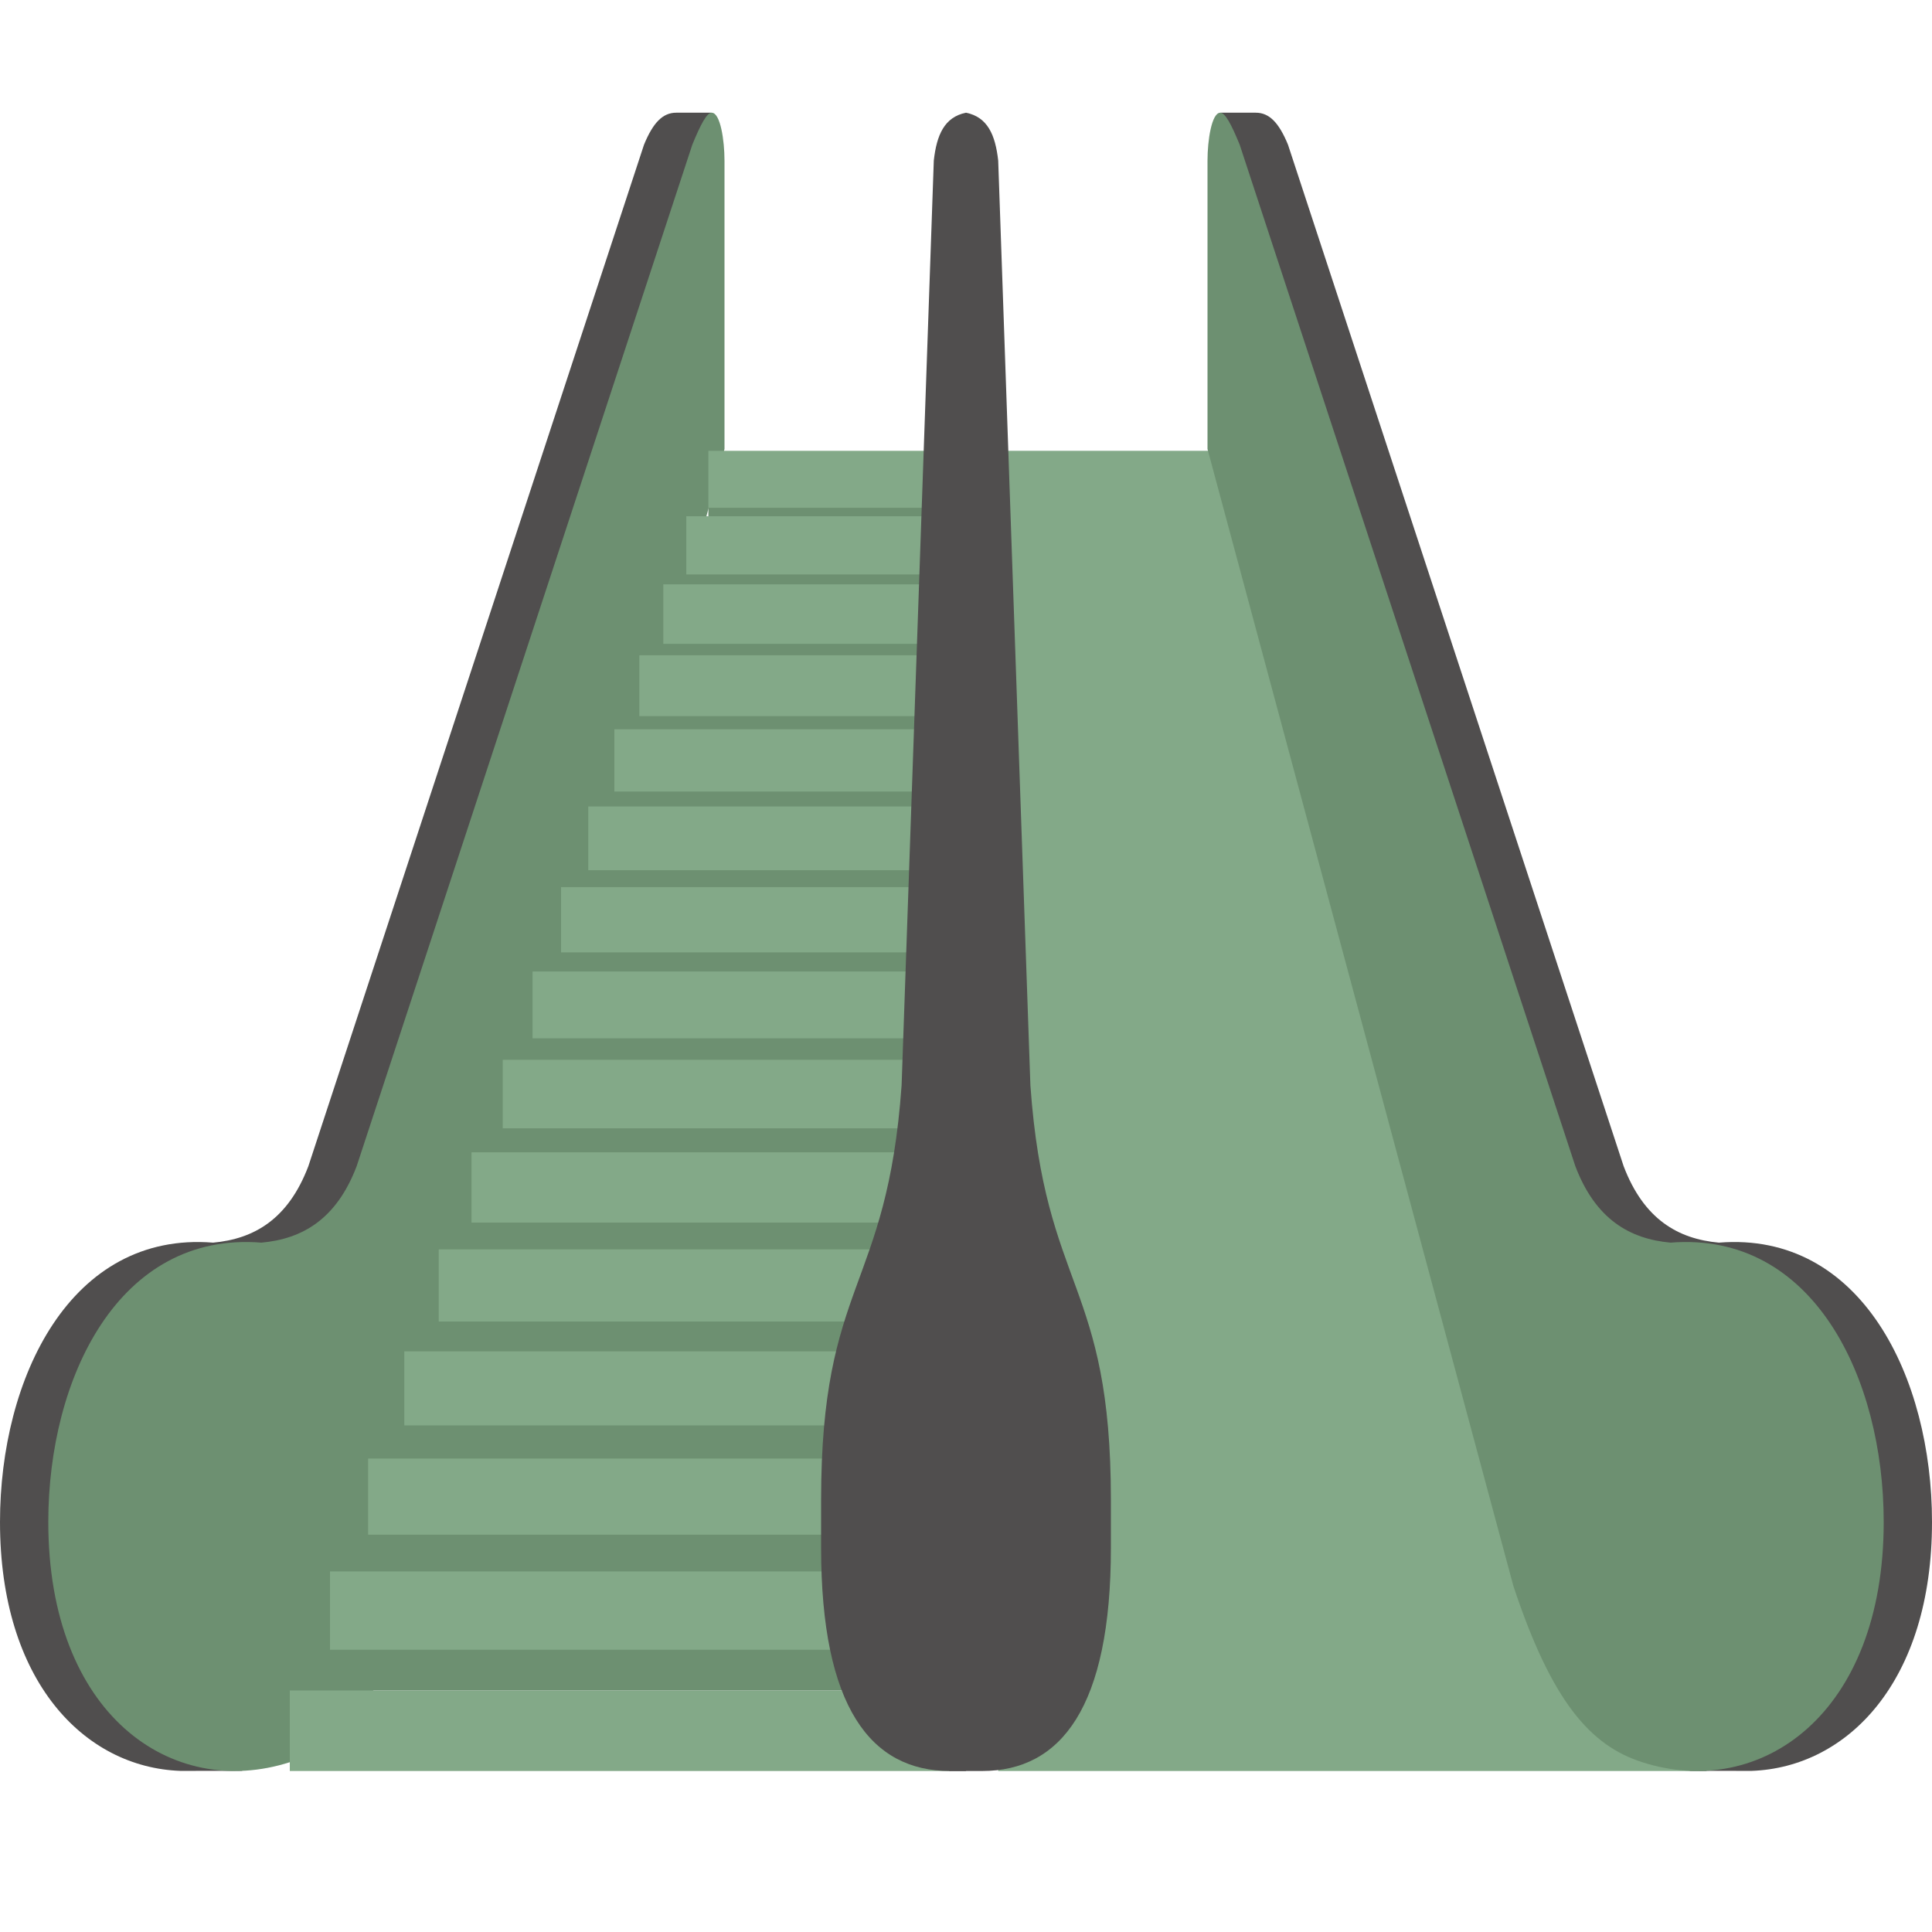
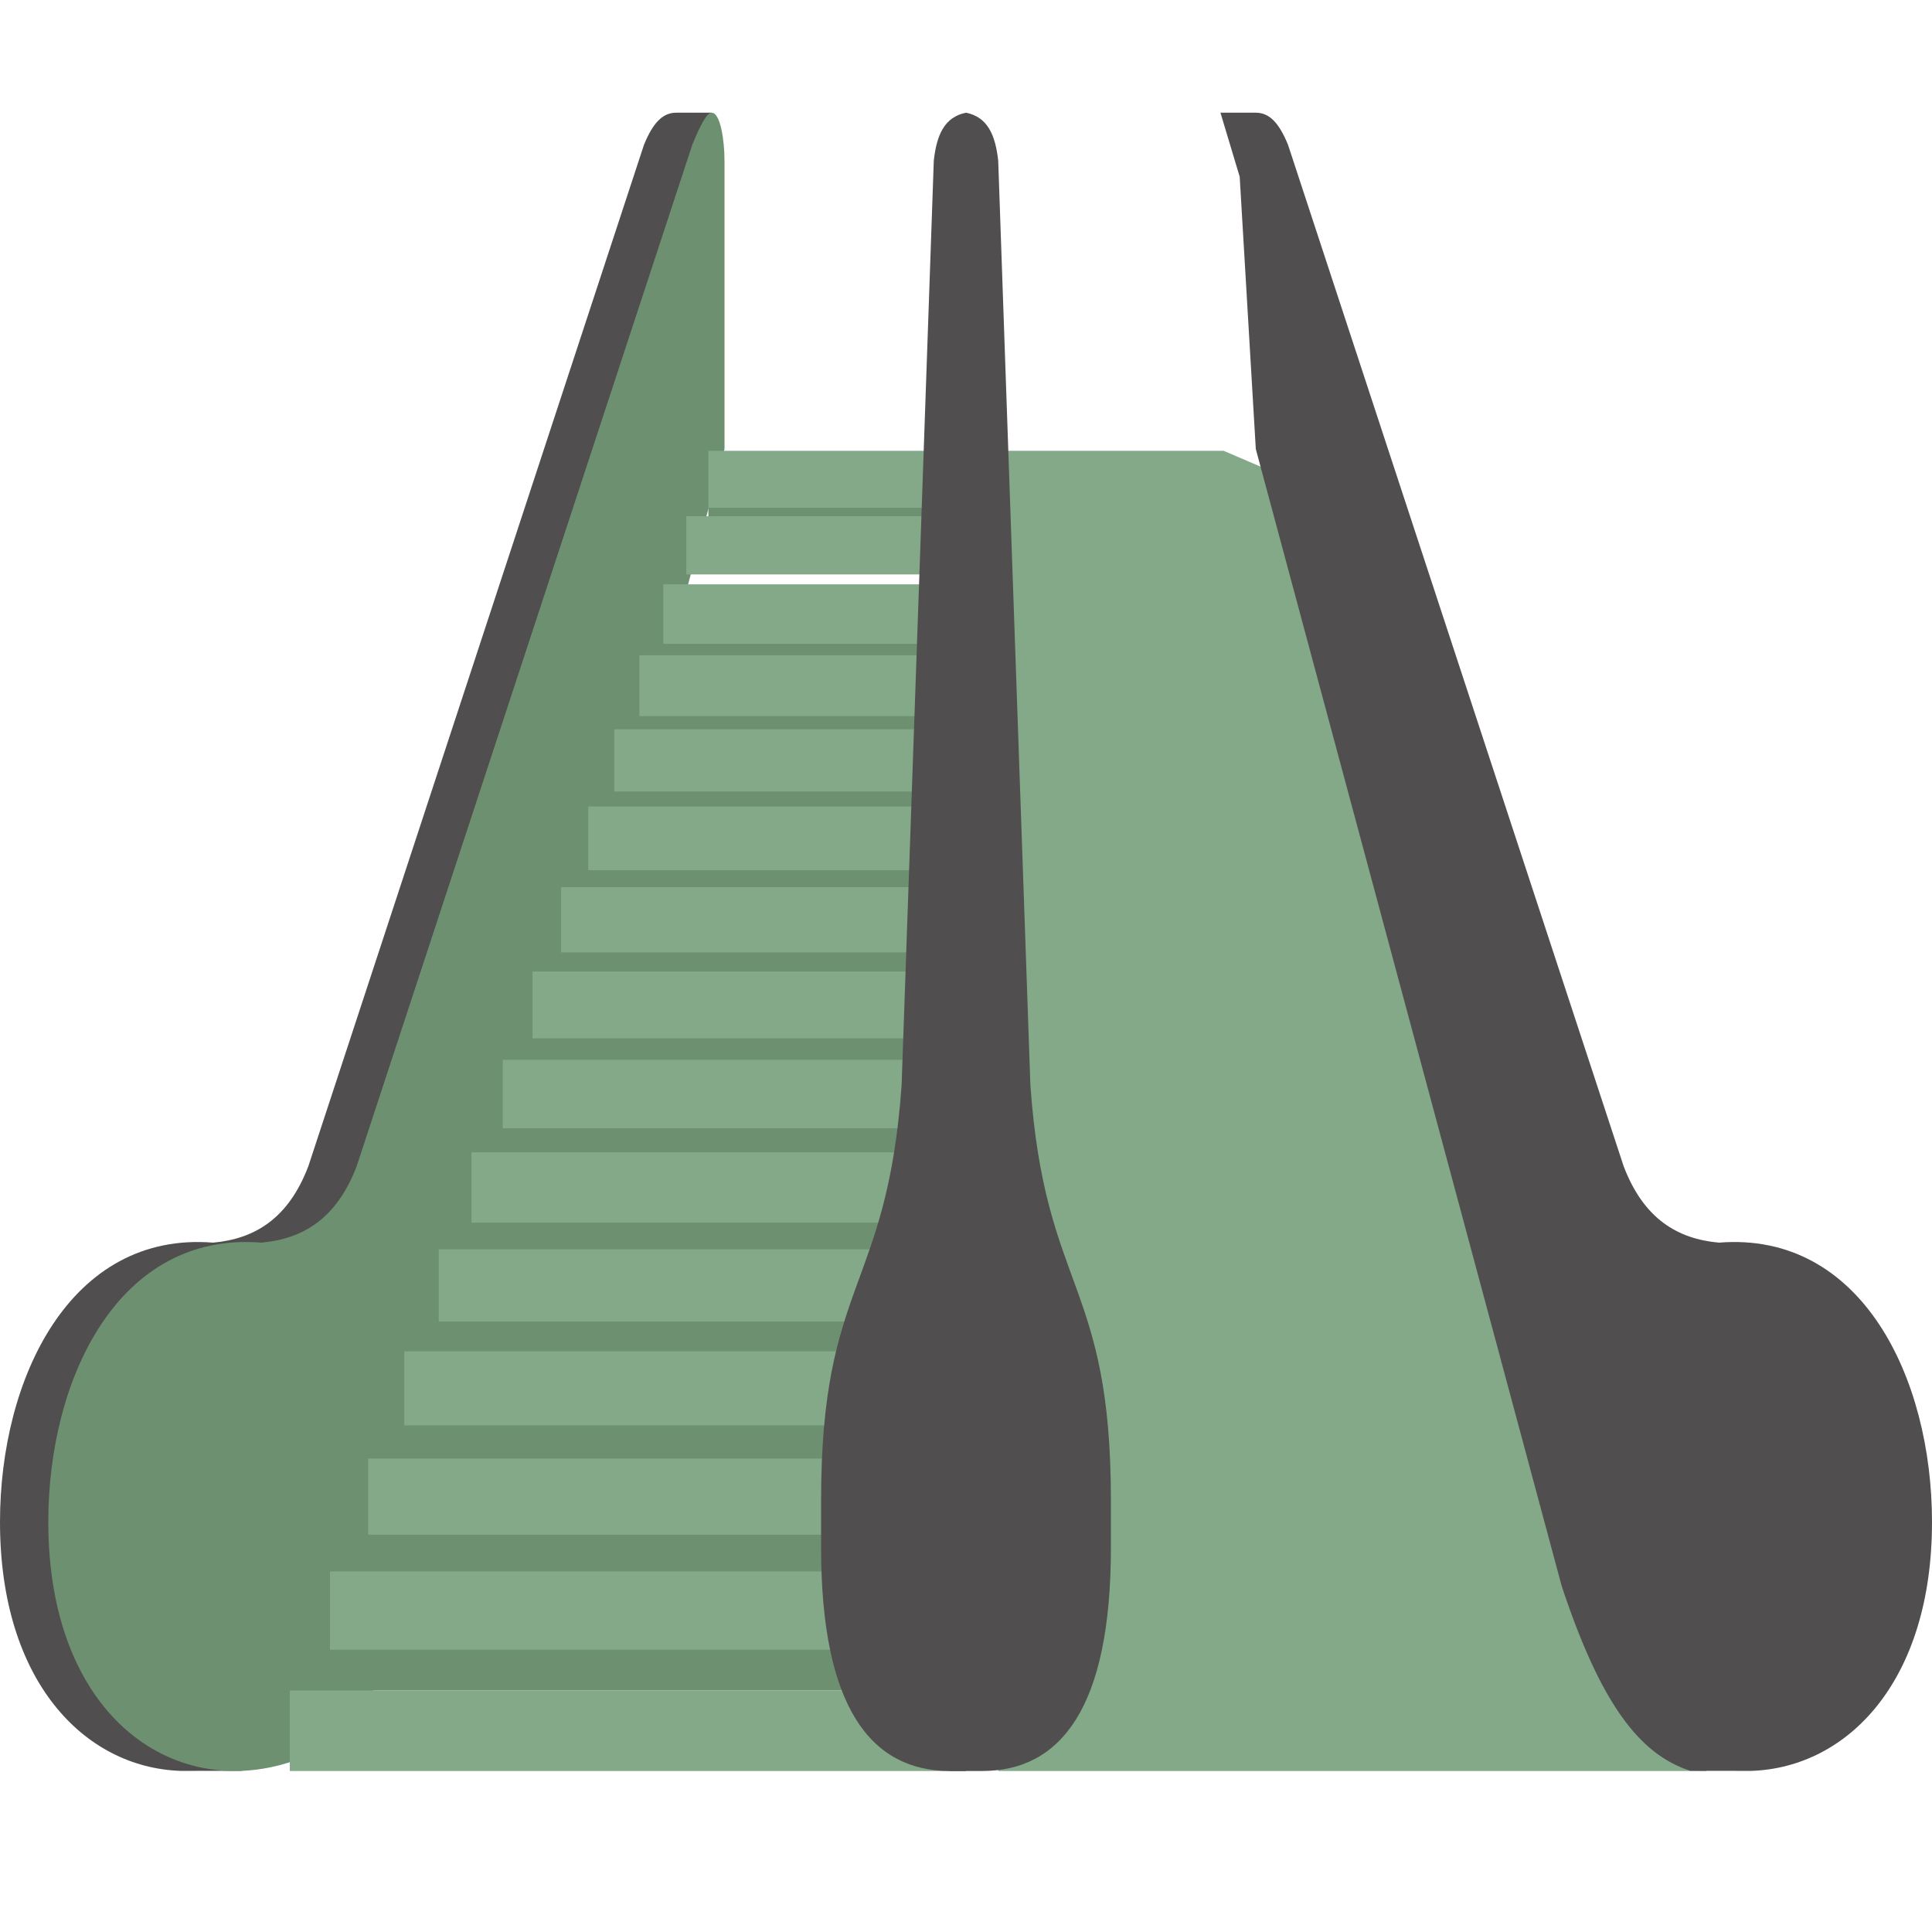
<svg xmlns="http://www.w3.org/2000/svg" stroke-width="0.501" stroke-linejoin="bevel" fill-rule="evenodd" version="1.1" overflow="visible" width="90pt" height="90pt" viewBox="0 0 90 90">
  <defs>
    <marker id="DefaultArrow2" markerUnits="strokeWidth" viewBox="0 0 1 1" markerWidth="1" markerHeight="1" overflow="visible" orient="auto">
      <g transform="scale(0.009)">
-         <path d="M -9 54 L -9 -54 L 117 0 z" />
-       </g>
+         </g>
    </marker>
    <marker id="DefaultArrow3" markerUnits="strokeWidth" viewBox="0 0 1 1" markerWidth="1" markerHeight="1" overflow="visible" orient="auto">
      <g transform="scale(0.009)">
        <path d="M -27 54 L -9 0 L -27 -54 L 135 0 z" />
      </g>
    </marker>
    <marker id="DefaultArrow4" markerUnits="strokeWidth" viewBox="0 0 1 1" markerWidth="1" markerHeight="1" overflow="visible" orient="auto">
      <g transform="scale(0.009)">
        <path d="M -9,0 L -9,-45 C -9,-51.708 2.808,-56.580 9,-54 L 117,-9 C 120.916,-7.369 126.000,-4.242 126,0 C 126,4.242 120.916,7.369 117,9 L 9,54 C 2.808,56.580 -9,51.708 -9,45 z" />
      </g>
    </marker>
    <marker id="DefaultArrow5" markerUnits="strokeWidth" viewBox="0 0 1 1" markerWidth="1" markerHeight="1" overflow="visible" orient="auto">
      <g transform="scale(0.009)">
-         <path d="M -54, 0 C -54,29.807 -29.807,54 0,54 C 29.807,54 54,29.807 54,0 C 54,-29.807 29.807,-54 0,-54 C -29.807,-54 -54,-29.807 -54,0 z" />
-       </g>
+         </g>
    </marker>
    <marker id="DefaultArrow6" markerUnits="strokeWidth" viewBox="0 0 1 1" markerWidth="1" markerHeight="1" overflow="visible" orient="auto">
      <g transform="scale(0.009)">
        <path d="M -63,0 L 0,63 L 63,0 L 0,-63 z" />
      </g>
    </marker>
    <marker id="DefaultArrow7" markerUnits="strokeWidth" viewBox="0 0 1 1" markerWidth="1" markerHeight="1" overflow="visible" orient="auto">
      <g transform="scale(0.009)">
        <path d="M 18,-54 L 108,-54 L 63,0 L 108,54 L 18, 54 L -36,0 z" />
      </g>
    </marker>
    <marker id="DefaultArrow8" markerUnits="strokeWidth" viewBox="0 0 1 1" markerWidth="1" markerHeight="1" overflow="visible" orient="auto">
      <g transform="scale(0.009)">
        <path d="M -36,0 L 18,-54 L 54,-54 L 18,-18 L 27,-18 L 63,-54 L 99,-54 L 63,-18 L 72,-18 L 108,-54 L 144,-54 L 90,0 L 144,54 L 108,54 L 72,18 L 63,18 L 99,54 L 63,54 L 27,18 L 18,18 L 54,54 L 18,54 z" />
      </g>
    </marker>
    <marker id="DefaultArrow9" markerUnits="strokeWidth" viewBox="0 0 1 1" markerWidth="1" markerHeight="1" overflow="visible" orient="auto">
      <g transform="scale(0.009)">
-         <path d="M 0,45 L -45,0 L 0, -45 L 45, 0 z M 0, 63 L-63, 0 L 0, -63 L 63, 0 z" />
-       </g>
+         </g>
    </marker>
    <filter id="StainedFilter">
      <feBlend mode="multiply" in2="BackgroundImage" in="SourceGraphic" result="blend" />
      <feComposite in="blend" in2="SourceAlpha" operator="in" result="comp" />
    </filter>
    <filter id="BleachFilter">
      <feBlend mode="screen" in2="BackgroundImage" in="SourceGraphic" result="blend" />
      <feComposite in="blend" in2="SourceAlpha" operator="in" result="comp" />
    </filter>
    <filter id="InvertTransparencyBitmapFilter">
      <feComponentTransfer>
        <feFuncR type="gamma" amplitude="1.055" exponent=".417" offset="-0.055" />
        <feFuncG type="gamma" amplitude="1.055" exponent=".417" offset="-0.055" />
        <feFuncB type="gamma" amplitude="1.055" exponent=".417" offset="-0.055" />
      </feComponentTransfer>
      <feComponentTransfer>
        <feFuncR type="linear" slope="-1" intercept="1" />
        <feFuncG type="linear" slope="-1" intercept="1" />
        <feFuncB type="linear" slope="-1" intercept="1" />
        <feFuncA type="linear" slope="1" intercept="0" />
      </feComponentTransfer>
      <feComponentTransfer>
        <feFuncR type="gamma" amplitude="1" exponent="2.4" offset="0" />
        <feFuncG type="gamma" amplitude="1" exponent="2.4" offset="0" />
        <feFuncB type="gamma" amplitude="1" exponent="2.4" offset="0" />
      </feComponentTransfer>
    </filter>
  </defs>
  <g id="Document" fill="none" stroke="black" font-family="Times New Roman" font-size="16" transform="scale(1 -1)">
    <g id="Spread" transform="translate(0 -90)">
      <g id="all_icons">
        <g id="Group" stroke-linejoin="miter" stroke="none">
          <path d="M -0.001,89.997 L -0.001,0 L 89.998,0 L 89.998,89.997 L -0.001,89.997 Z" marker-start="none" marker-end="none" />
          <path d="M 57,69 L 46.5,69 L 46.5,7.5 L 79.5,7.5 L 62.25,66.75 L 57,69 Z" fill="#83a988" marker-start="none" marker-end="none" />
          <path d="M 31.5,69.084 L 32.25,81.766 L 33.147,84.75 L 31.5,84.75 C 30.881,84.75 30.427,84.299 30,83.258 L 14.366,35.678 C 13.424,33.198 11.829,32.285 9.928,32.113 C 3.288,32.646 0,25.814 0,19.1 C 0,11.688 3.92,7.664 8.409,7.505 L 11.259,7.509 C 13.668,8.284 15.459,10.717 17.25,16.116 L 31.5,69.084 Z" fill="#504e4e" marker-start="none" marker-end="none" />
          <path d="M 33.75,69.084 L 33.75,82.512 C 33.75,83.474 33.556,84.736 33.161,84.749 C 32.93,84.757 32.643,84.218 32.25,83.258 L 16.616,35.678 C 15.674,33.198 14.079,32.285 12.178,32.113 C 5.538,32.646 2.25,25.814 2.25,19.1 C 2.25,10.148 7.968,6.139 13.5,7.91 C 15.909,8.685 17.709,10.717 19.5,16.116 L 33.75,69.084 Z" fill="#6d9071" marker-start="none" marker-end="none" />
          <path d="M 32.999,66.75 L 32.999,64.227 L 45,64.227 L 45,66.75 L 32.999,66.75 Z" fill="#6d9071" marker-start="none" marker-end="none" />
-           <path d="M 31.889,61.211 L 44.653,61.211 L 44.957,63.591 L 44.185,63.719 L 31.889,63.719 L 31.889,61.211 Z" fill="#6d9071" marker-start="none" marker-end="none" />
          <path d="M 30.73,58.063 L 44.291,58.063 L 44.912,60.292 L 44.19,60.554 L 30.73,60.554 L 30.73,58.063 Z" fill="#6d9071" marker-start="none" marker-end="none" />
          <path d="M 29.518,54.771 L 43.912,54.771 L 44.866,56.844 L 44.194,57.246 L 29.518,57.246 L 29.518,54.771 Z" fill="#6d9071" marker-start="none" marker-end="none" />
          <path d="M 28.251,51.327 L 43.516,51.327 L 44.817,53.236 L 44.198,53.784 L 28.251,53.784 L 28.251,51.327 Z" fill="#6d9071" marker-start="none" marker-end="none" />
          <path d="M 26.923,47.72 L 43.102,47.72 L 44.766,49.457 L 44.203,50.158 L 26.923,50.158 L 26.923,47.72 Z" fill="#6d9071" marker-start="none" marker-end="none" />
          <path d="M 25.531,43.937 L 42.667,43.937 L 44.713,45.494 L 44.208,46.356 L 25.531,46.356 L 25.531,43.937 Z" fill="#6d9071" marker-start="none" marker-end="none" />
          <path d="M 24.069,39.965 L 42.21,39.965 L 44.656,41.333 L 44.213,42.364 L 24.069,42.364 L 24.069,39.965 Z" fill="#6d9071" marker-start="none" marker-end="none" />
          <path d="M 22.533,35.791 L 41.73,35.791 L 44.597,36.96 L 44.219,38.168 L 22.533,38.168 L 22.533,35.791 Z" fill="#6d9071" marker-start="none" marker-end="none" />
          <path d="M 20.915,31.397 L 41.225,31.397 L 44.535,32.357 L 44.224,33.752 L 20.915,33.752 L 20.915,31.397 Z" fill="#6d9071" marker-start="none" marker-end="none" />
          <path d="M 19.211,26.767 L 40.693,26.767 L 44.47,27.506 L 44.23,29.098 L 19.211,29.098 L 19.211,26.767 Z" fill="#6d9071" marker-start="none" marker-end="none" />
          <path d="M 17.413,21.881 L 40.131,21.881 L 44.401,22.387 L 44.237,24.186 L 17.413,24.186 L 17.413,21.881 Z" fill="#6d9071" marker-start="none" marker-end="none" />
          <path d="M 15.512,16.716 L 39.537,16.716 L 44.328,16.976 L 44.243,18.995 L 15.512,18.995 L 15.512,16.716 Z" fill="#6d9071" marker-start="none" marker-end="none" />
          <path d="M 13.5,13.5 L 13.5,11.249 L 44.251,11.249 L 44.251,13.5 L 13.5,13.5 Z" fill="#6d9071" marker-start="none" marker-end="none" />
          <path d="M 32.999,68.999 L 32.999,66.346 L 45,66.346 L 45,68.999 L 32.999,68.999 Z" fill="#83a988" marker-start="none" marker-end="none" />
          <path d="M 31.97,63.241 L 44.96,63.241 L 44.96,65.951 L 31.97,65.951 L 31.97,63.241 Z" fill="#83a988" marker-start="none" marker-end="none" />
          <path d="M 30.899,60.008 L 44.919,60.008 L 44.919,62.779 L 30.899,62.779 L 30.899,60.008 Z" fill="#83a988" marker-start="none" marker-end="none" />
          <path d="M 29.783,56.64 L 44.876,56.64 L 44.876,59.475 L 29.783,59.475 L 29.783,56.64 Z" fill="#83a988" marker-start="none" marker-end="none" />
          <path d="M 28.619,53.129 L 44.831,53.129 L 44.831,56.028 L 28.619,56.028 L 28.619,53.129 Z" fill="#83a988" marker-start="none" marker-end="none" />
          <path d="M 27.404,49.463 L 44.785,49.463 L 44.785,52.431 L 27.404,52.431 L 27.404,49.463 Z" fill="#83a988" marker-start="none" marker-end="none" />
          <path d="M 26.136,45.634 L 44.736,45.634 L 44.736,48.674 L 26.136,48.674 L 26.136,45.634 Z" fill="#83a988" marker-start="none" marker-end="none" />
          <path d="M 24.809,41.63 L 44.685,41.63 L 44.685,44.744 L 24.809,44.744 L 24.809,41.63 Z" fill="#83a988" marker-start="none" marker-end="none" />
          <path d="M 23.42,37.439 L 44.632,37.439 L 44.632,40.631 L 23.42,40.631 L 23.42,37.439 Z" fill="#83a988" marker-start="none" marker-end="none" />
          <path d="M 21.965,33.046 L 44.576,33.046 L 44.576,36.321 L 21.965,36.321 L 21.965,33.046 Z" fill="#83a988" marker-start="none" marker-end="none" />
          <path d="M 20.438,28.438 L 44.517,28.438 L 44.517,31.799 L 20.438,31.799 L 20.438,28.438 Z" fill="#83a988" marker-start="none" marker-end="none" />
          <path d="M 18.834,23.599 L 44.455,23.599 L 44.455,27.049 L 18.834,27.049 L 18.834,23.599 Z" fill="#83a988" marker-start="none" marker-end="none" />
          <path d="M 17.148,18.509 L 44.391,18.509 L 44.391,22.055 L 17.148,22.055 L 17.148,18.509 Z" fill="#83a988" marker-start="none" marker-end="none" />
          <path d="M 15.372,13.15 L 44.322,13.15 L 44.322,16.796 L 15.372,16.796 L 15.372,13.15 Z" fill="#83a988" marker-start="none" marker-end="none" />
          <path d="M 13.5,11.251 L 13.5,7.5 L 44.251,7.5 L 44.251,11.251 L 13.5,11.251 Z" fill="#83a988" marker-start="none" marker-end="none" />
          <path d="M 43.5,82.522 L 42,39.44 C 41.319,29.855 38.25,30.338 38.25,20.127 L 38.25,17.899 C 38.25,10.471 40.569,7.5 44.25,7.5 L 45,7.5 L 45,84.75 C 43.99,84.545 43.634,83.71 43.5,82.522 Z" fill="#504e4e" marker-start="none" marker-end="none" />
          <path d="M 46.5,82.522 L 48,39.44 C 48.681,29.855 51.75,30.338 51.75,20.127 L 51.75,17.899 C 51.75,10.471 49.431,7.5 45.75,7.5 L 44.25,7.5 L 42.75,8.25 L 43.5,41.25 L 45,84.75 C 46.01,84.545 46.366,83.71 46.5,82.522 Z" fill="#504e4e" marker-start="none" marker-end="none" />
          <path d="M 58.5,69.084 L 57.75,81.766 L 56.853,84.75 L 58.5,84.75 C 59.119,84.75 59.573,84.299 60,83.258 L 75.634,35.678 C 76.576,33.198 78.171,32.285 80.072,32.113 C 86.712,32.646 90,25.814 90,19.1 C 90,11.688 86.08,7.664 81.591,7.505 L 78.741,7.509 C 76.332,8.284 74.541,10.717 72.75,16.116 L 58.5,69.084 Z" fill="#504e4e" marker-start="none" marker-end="none" />
-           <path d="M 56.25,69.084 L 56.25,82.512 C 56.25,83.474 56.444,84.736 56.839,84.749 C 57.07,84.757 57.357,84.218 57.75,83.258 L 73.384,35.678 C 74.326,33.198 75.921,32.285 77.822,32.113 C 84.462,32.646 87.75,25.814 87.75,19.1 C 87.75,10.148 82.032,6.139 76.5,7.91 C 74.091,8.685 72.291,10.717 70.5,16.116 L 56.25,69.084 Z" fill="#6d9071" marker-start="none" marker-end="none" />
        </g>
      </g>
      <g id="Layer_1" />
    </g>
  </g>
</svg>